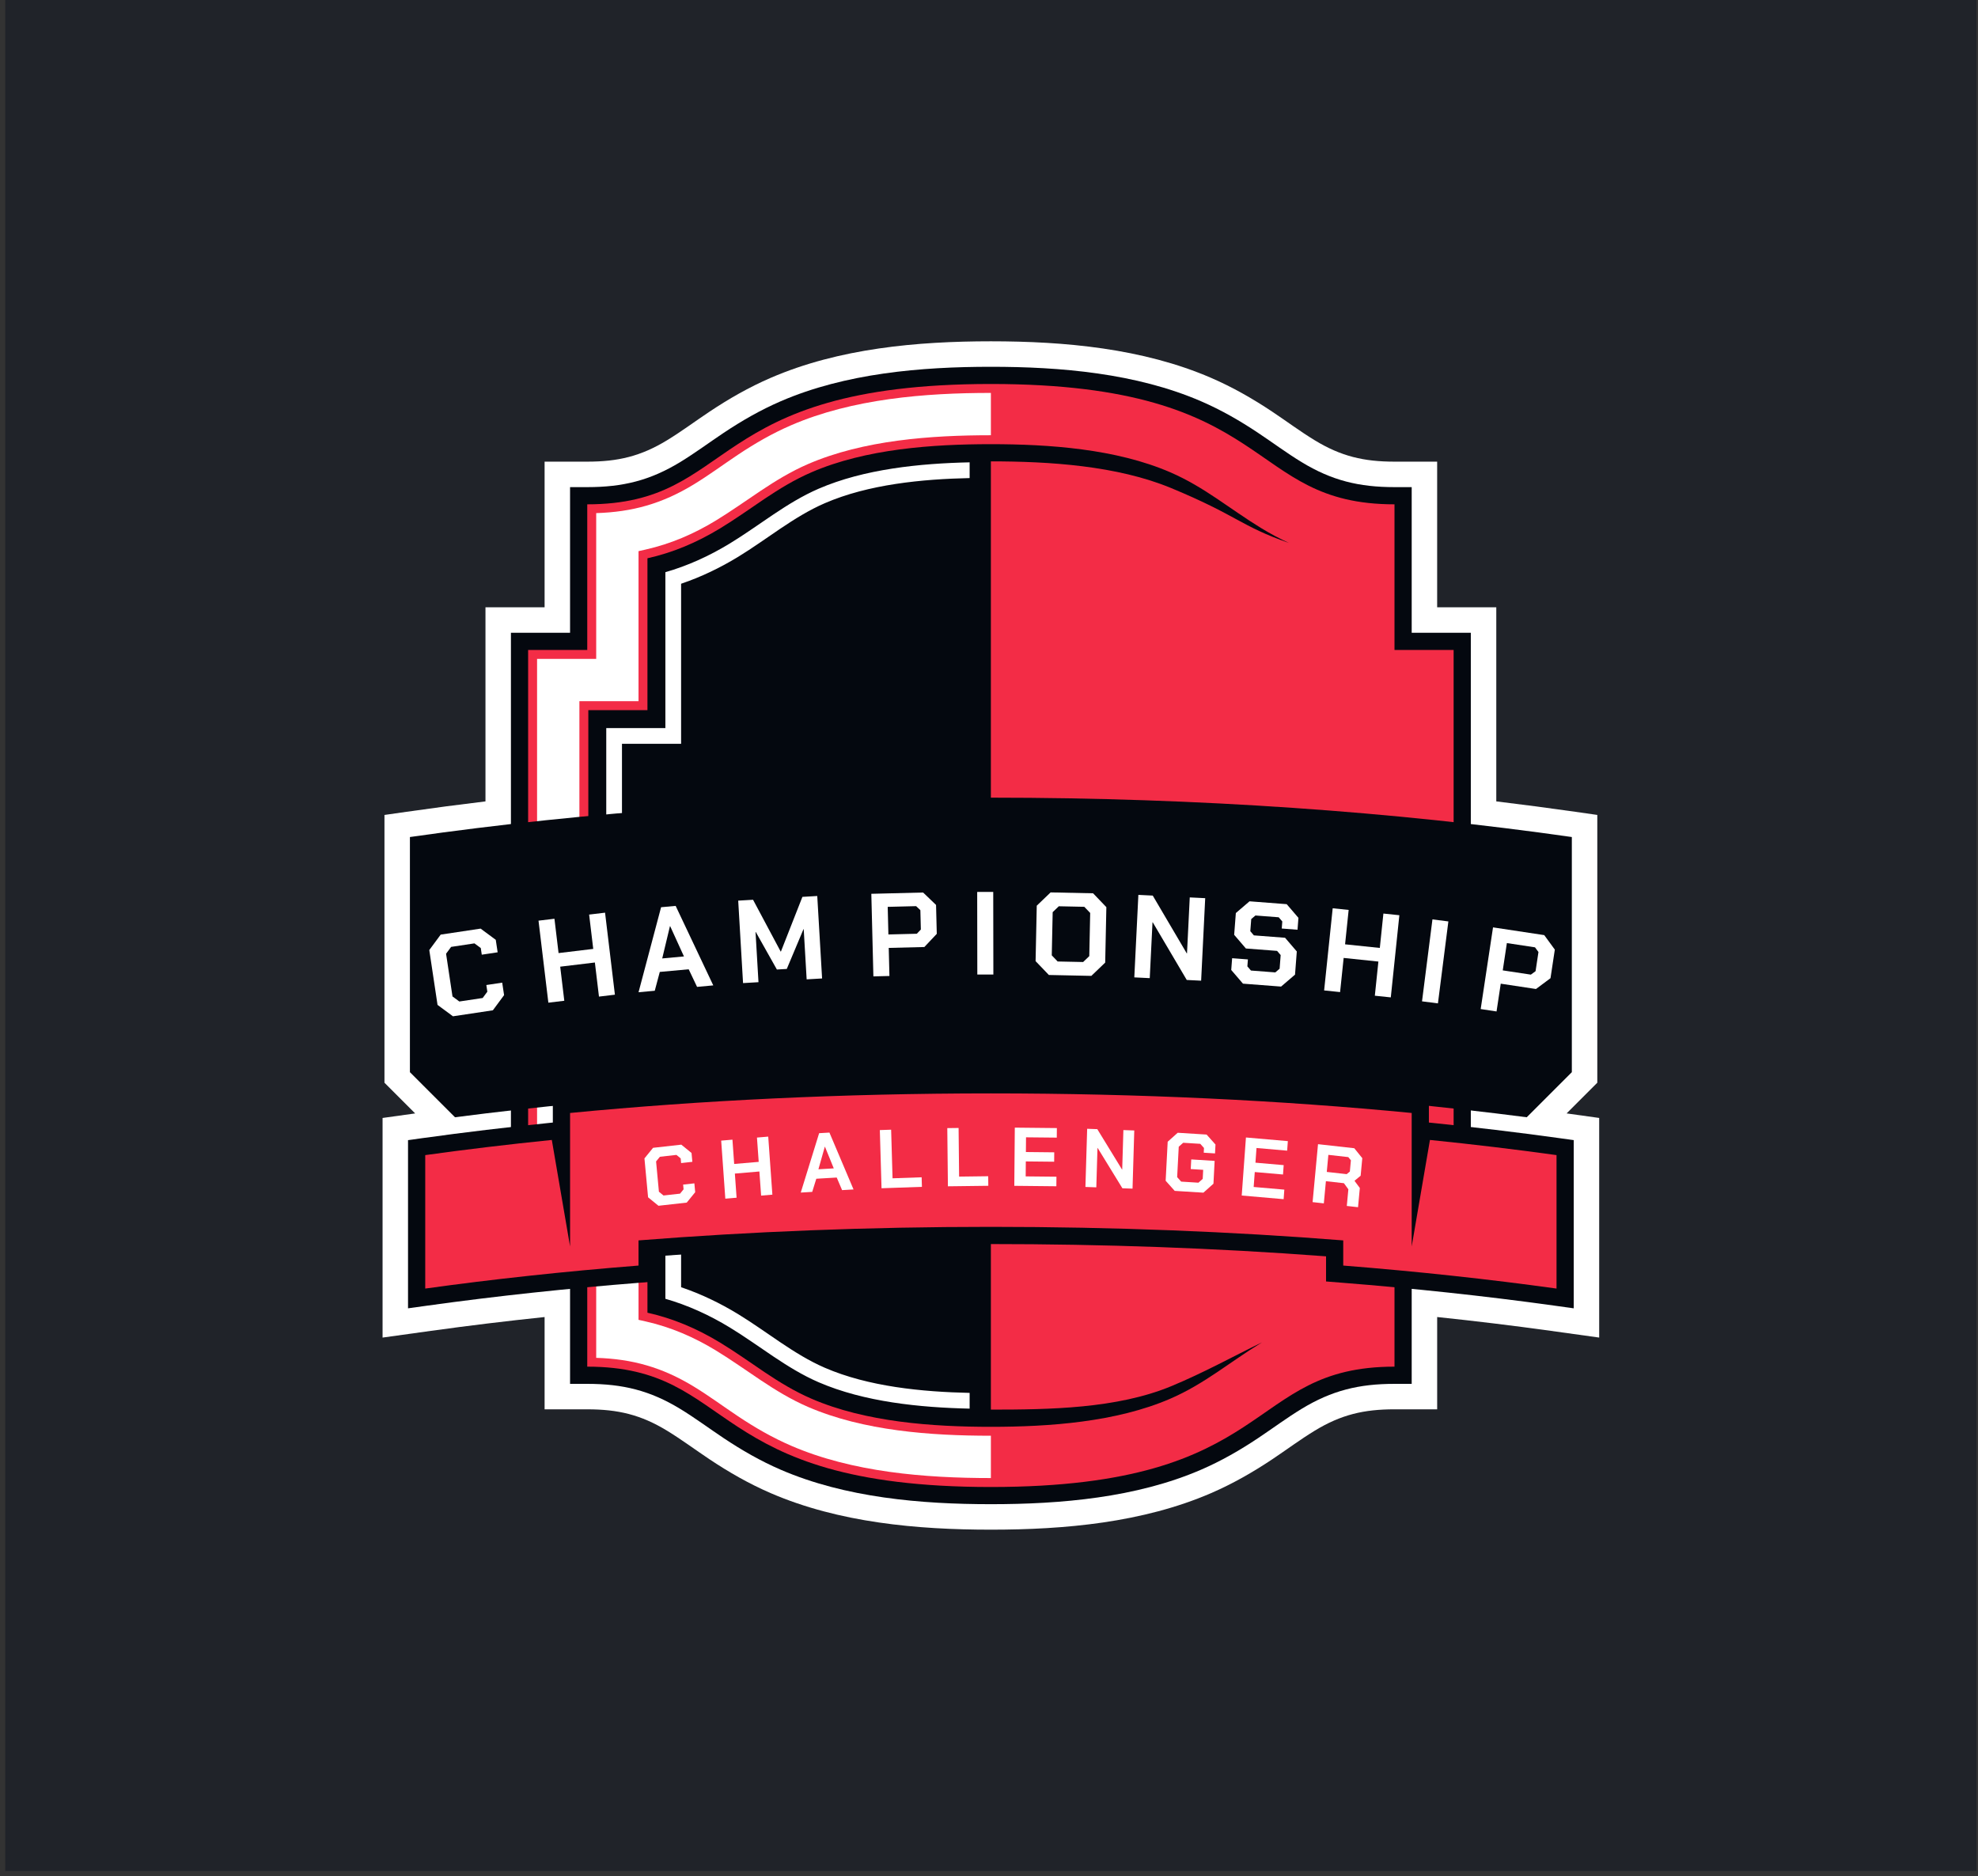
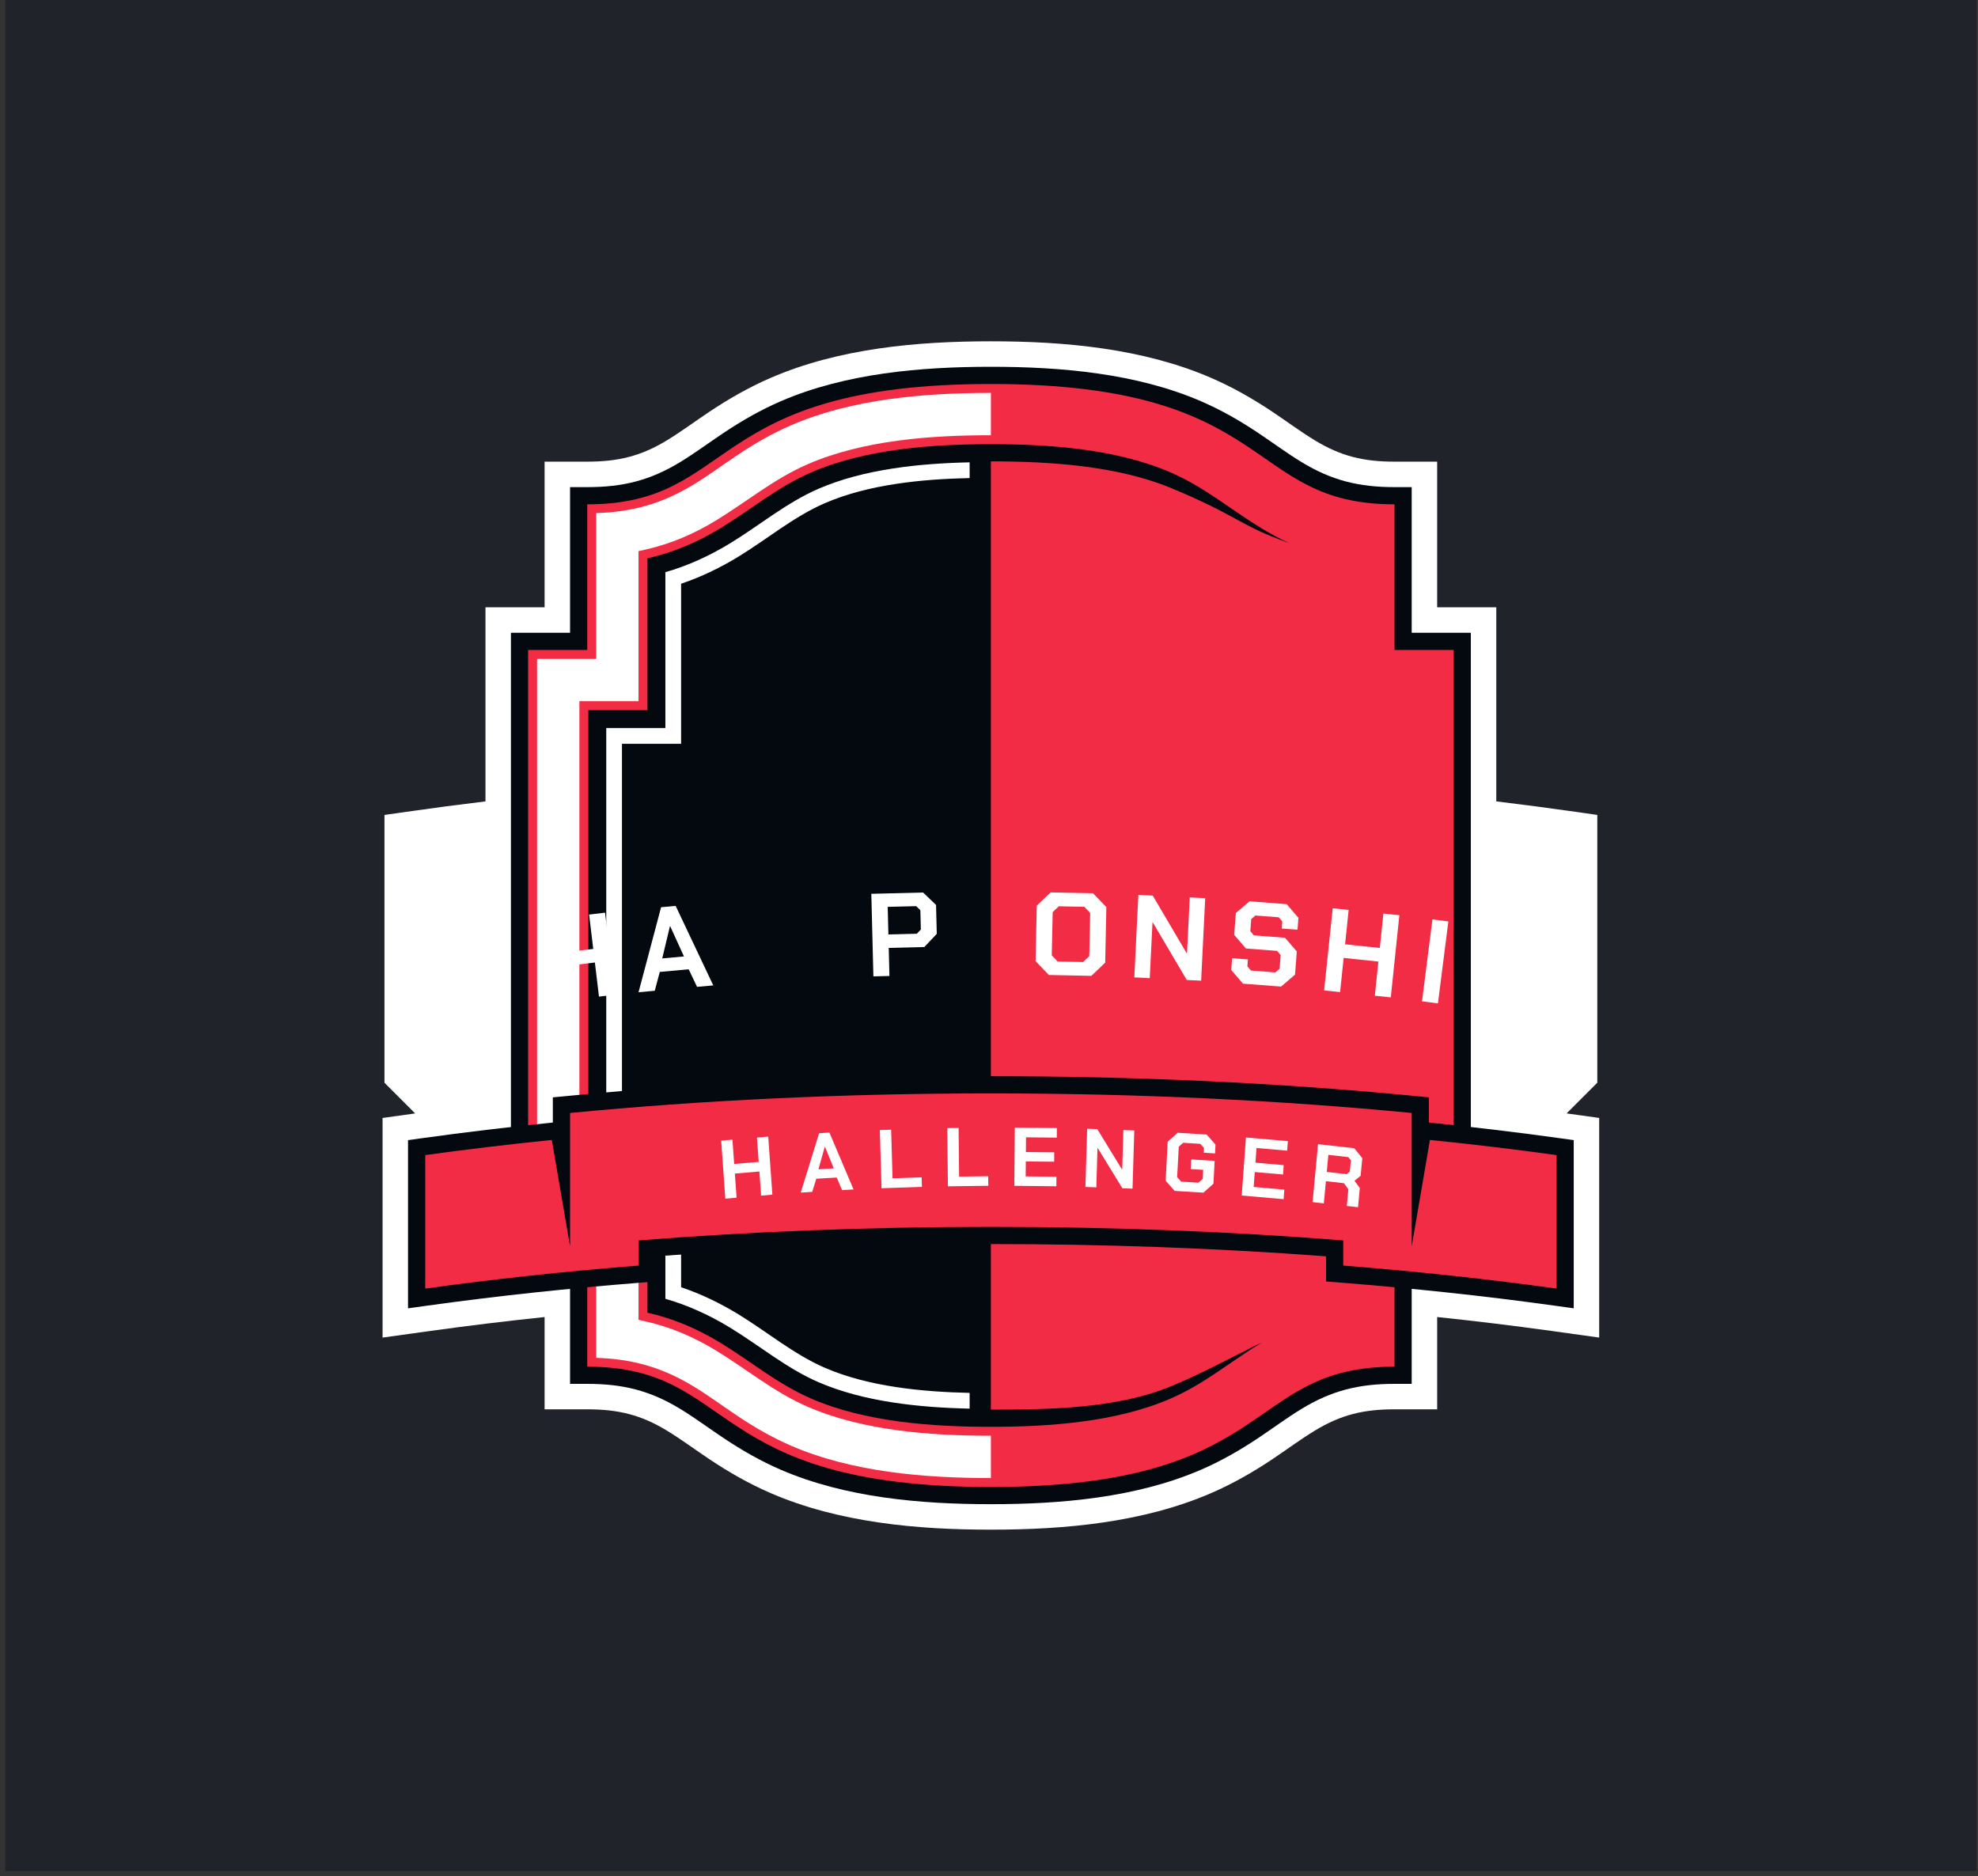
<svg xmlns="http://www.w3.org/2000/svg" width="291" height="276" viewBox="0 0 291 276" fill="none">
  <rect x="0" y="0" width="291" height="276" fill="#333333" stroke="none" />
  <rect x="0.777" width="290" height="275.245" fill="#202329" />
  <path fill-rule="evenodd" clip-rule="evenodd" d="M211.432 89.339H220.131V117.894C224.021 118.364 227.902 118.875 231.775 119.428L234.992 119.888V159.281L230.476 163.797L235.27 164.465V196.774L228.129 195.781C222.577 195.01 217.01 194.337 211.434 193.752V207.329H205.157C200.648 207.329 197.295 208.113 193.427 210.47C191.289 211.771 189.272 213.279 187.192 214.668C184.321 216.584 181.349 218.283 178.179 219.656C168.131 224.002 156.624 225.035 145.778 225.035C134.932 225.035 123.424 224.002 113.376 219.656C110.206 218.285 107.234 216.584 104.364 214.668C102.282 213.279 100.264 211.771 98.127 210.47C94.259 208.115 90.906 207.33 86.396 207.33H80.12V193.754C74.544 194.339 68.977 195.012 63.425 195.783L56.283 196.776V164.467L61.078 163.799L56.562 159.283V119.89L59.778 119.43C63.65 118.875 67.533 118.364 71.422 117.896V89.339H77.699C78.507 89.339 79.313 89.339 80.12 89.339V67.915H86.396C90.906 67.915 94.259 67.13 98.127 64.773C100.264 63.472 102.28 61.964 104.362 60.577C107.232 58.661 110.203 56.962 113.374 55.591C123.423 51.243 134.93 50.21 145.776 50.21C156.622 50.21 168.128 51.245 178.178 55.591C181.348 56.962 184.32 58.661 187.19 60.577C189.271 61.966 191.288 63.472 193.425 64.773C197.293 67.129 200.646 67.915 205.156 67.915H211.432V74.192C211.432 79.241 211.432 84.29 211.432 89.339Z" fill="white" />
  <path fill-rule="evenodd" clip-rule="evenodd" d="M207.686 93.087H216.385V182.16H207.686V203.584H205.156C199.93 203.584 195.93 204.558 191.476 207.27C189.297 208.598 187.233 210.135 185.109 211.551C182.409 213.354 179.677 214.923 176.69 216.216C167.16 220.337 156.043 221.286 145.776 221.286C135.508 221.286 124.39 220.335 114.86 216.216C111.875 214.925 109.143 213.354 106.441 211.551C104.317 210.135 102.255 208.598 100.076 207.27C95.62 204.558 91.622 203.584 86.396 203.584H83.866V182.16H75.167V93.087H77.698C79.753 93.087 81.809 93.087 83.866 93.087V71.663H86.396C91.622 71.663 95.622 70.688 100.076 67.975C102.255 66.647 104.319 65.111 106.441 63.694C109.143 61.891 111.875 60.322 114.86 59.029C124.389 54.908 135.508 53.959 145.776 53.959C156.043 53.959 167.162 54.91 176.69 59.029C179.677 60.32 182.407 61.889 185.109 63.694C187.233 65.109 189.297 66.647 191.476 67.975C195.93 70.688 199.93 71.663 205.156 71.663H207.686V74.193C207.686 80.49 207.686 86.788 207.686 93.087Z" fill="#04080F" />
  <path fill-rule="evenodd" clip-rule="evenodd" d="M205.156 74.193C205.156 81.334 205.156 88.476 205.156 95.617H213.855V179.629H205.156V201.053C182.989 201.053 188.061 218.758 145.776 218.758C103.489 218.758 108.562 201.053 86.396 201.053V179.629H77.698V95.615C80.598 95.615 83.496 95.615 86.396 95.615V74.193C108.563 74.193 103.491 56.489 145.776 56.489C188.061 56.489 182.989 74.193 205.156 74.193ZM189.622 79.87C188.266 79.249 186.915 78.528 185.556 77.7C180.955 74.898 177.212 71.659 172.171 69.481C164.198 66.032 154.34 65.344 145.776 65.344C137.21 65.344 127.352 66.032 119.381 69.481C114.342 71.659 110.599 74.898 105.998 77.7C102.44 79.865 98.95 81.299 95.252 82.132V104.473H86.553V170.775H95.252V193.116C98.95 193.949 102.44 195.383 105.998 197.548C110.599 200.35 114.342 203.587 119.381 205.768C127.352 209.216 137.212 209.904 145.776 209.904C154.34 209.904 164.198 209.216 172.171 205.768C177.21 203.589 180.953 200.35 185.556 197.548L185.682 197.472C181.323 199.589 177.142 201.926 172.299 203.932C164.325 207.234 154.382 207.373 145.776 207.373V67.873C154.38 67.873 164.325 68.499 172.299 71.801C182.076 75.849 182.441 77.368 189.622 79.87ZM196.887 170.774H204.999V168.243H196.887V170.774Z" fill="#F32C46" />
  <path fill-rule="evenodd" clip-rule="evenodd" d="M145.776 57.803C136.078 57.803 125.395 58.663 116.388 62.559C113.614 63.758 111.085 65.219 108.577 66.892C106.406 68.34 104.304 69.902 102.077 71.258C97.397 74.108 93.035 75.321 87.712 75.486V96.93H86.398C83.938 96.93 81.475 96.93 79.013 96.93V178.313H87.712V199.757C93.035 199.922 97.396 201.135 102.077 203.985C104.305 205.343 106.408 206.904 108.578 208.353C111.087 210.027 113.616 211.486 116.389 212.686C125.396 216.582 136.081 217.442 145.778 217.442V211.215C136.957 211.215 127.034 210.505 118.861 206.97C113.854 204.803 109.913 201.467 105.315 198.668C102.07 196.691 98.673 195.23 94.965 194.395L93.939 194.165V172.088H85.24V103.157H93.939V81.081L94.965 80.85C98.675 80.013 102.072 78.553 105.315 76.577C109.913 73.778 113.852 70.442 118.861 68.275C127.034 64.74 136.959 64.03 145.778 64.03V57.803H145.776Z" fill="white" />
  <path fill-rule="evenodd" clip-rule="evenodd" d="M142.759 67.905C135.281 68.063 127.102 68.896 120.386 71.801C115.667 73.843 111.68 77.2 107.314 79.86C104.294 81.699 101.146 83.134 97.782 84.097V107.001H89.083V168.242H97.782V191.149C101.147 192.111 104.294 193.546 107.314 195.385C111.682 198.043 115.667 201.402 120.386 203.442C127.102 206.347 135.28 207.18 142.759 207.339V204.808C135.62 204.657 127.78 203.882 121.39 201.118C116.838 199.149 112.86 195.798 108.628 193.221C105.99 191.613 103.221 190.282 100.311 189.289V165.712H91.612V109.532H100.311V85.954C103.223 84.961 105.99 83.628 108.628 82.023C112.858 79.447 116.836 76.094 121.39 74.125C127.779 71.361 135.618 70.587 142.759 70.435V67.905Z" fill="white" stroke="#04080F" stroke-width="0.216" stroke-miterlimit="2.613" />
-   <path fill-rule="evenodd" clip-rule="evenodd" d="M145.776 117.346C176.329 117.346 205.291 119.425 231.246 123.138V157.731L224.612 164.364C200.393 161.219 173.75 159.478 145.776 159.478C117.802 159.478 91.159 161.219 66.94 164.364L60.306 157.731V123.138C86.261 119.425 115.223 117.346 145.776 117.346Z" fill="#04080F" />
  <path fill-rule="evenodd" clip-rule="evenodd" d="M210.216 165.142L210.628 165.183C216.878 165.82 223.118 166.561 229.342 167.425L231.524 167.729V192.471L228.645 192.071C218.274 190.629 207.853 189.531 197.416 188.705L195.086 188.52V184.823C178.684 183.587 162.221 183.018 145.776 183.018C129.331 183.018 112.868 183.587 96.466 184.823V188.52L94.136 188.705C83.699 189.531 73.276 190.629 62.907 192.071L60.028 192.471V167.729L62.21 167.425C68.432 166.561 74.672 165.82 80.922 165.183L81.332 165.142V161.435L83.62 161.214C104.256 159.215 125.045 158.322 145.774 158.322C166.504 158.322 187.293 159.215 207.929 161.214L210.216 161.435V165.142Z" fill="#04080F" />
  <path fill-rule="evenodd" clip-rule="evenodd" d="M145.776 160.853C167.608 160.853 188.484 161.874 207.686 163.733V183.366L210.371 167.701C216.78 168.352 222.997 169.098 228.994 169.931V189.565C219.095 188.189 208.594 187.051 197.616 186.181V182.48C181.263 181.185 163.847 180.486 145.778 180.486C127.709 180.486 110.292 181.184 93.937 182.48V186.181C82.958 187.051 72.459 188.189 62.56 189.565V169.931C68.555 169.098 74.772 168.352 81.182 167.701L83.868 183.366V163.733C103.068 161.874 123.942 160.853 145.776 160.853Z" fill="#F32C46" />
  <path d="M64.369 147.834L63.156 139.765L64.834 137.494L70.705 136.611L72.936 138.26L73.213 140.096L70.878 140.447L70.731 139.469L69.802 138.783L66.369 139.3L65.625 140.307L66.57 146.59L67.577 147.334L71.01 146.818L71.696 145.889L71.549 144.911L73.883 144.56L74.16 146.397L72.511 148.628L66.64 149.511L64.369 147.834Z" fill="white" />
  <path d="M79.225 135.441L81.569 135.16L82.175 140.21L87.277 139.597L86.671 134.547L89.015 134.266L90.464 146.331L88.12 146.613L87.518 141.597L82.416 142.21L83.018 147.225L80.674 147.507L79.225 135.441Z" fill="white" />
  <path d="M97.258 133.465L99.401 133.268L104.936 144.964L102.551 145.183L101.32 142.593L97.067 142.983L96.327 145.753L93.941 145.972L97.258 133.465ZM100.623 140.705L98.594 136.254L98.56 136.257L97.425 140.998L100.623 140.705Z" fill="white" />
-   <path d="M108.604 132.495L110.788 132.367L114.852 139.988L114.887 139.986L118.049 131.941L120.233 131.813L120.945 143.944L118.674 144.077L118.241 136.694L118.207 136.696L115.75 142.544L114.294 142.63L111.188 137.108L111.153 137.11L111.586 144.493L109.316 144.626L108.604 132.495Z" fill="white" />
  <path d="M128.188 131.491L135.807 131.301L137.71 133.128L137.817 137.38L135.99 139.319L130.749 139.45L130.852 143.58L128.492 143.639L128.188 131.491ZM134.882 137.367L135.474 136.744L135.403 133.898L134.78 133.306L130.598 133.41L130.699 137.471L134.882 137.367Z" fill="white" />
-   <path d="M143.762 131.218L146.123 131.214L146.142 143.366L143.781 143.37L143.762 131.218Z" fill="white" />
  <path d="M152.354 141.395L152.526 133.238L154.564 131.284L160.813 131.416L162.766 133.454L162.594 141.611L160.556 143.565L154.308 143.433L152.354 141.395ZM159.349 141.526L160.253 140.659L160.387 134.307L159.52 133.403L155.771 133.324L154.868 134.19L154.734 140.543L155.6 141.447L159.349 141.526Z" fill="white" />
  <path d="M167.475 131.649L169.591 131.753L174.595 140.256L174.629 140.257L175.035 132.021L177.307 132.133L176.709 144.271L174.593 144.166L169.588 135.681L169.554 135.68L169.149 143.898L166.877 143.786L167.475 131.649Z" fill="white" />
  <path d="M181.137 142.696L181.27 140.965L183.59 141.143L183.511 142.164L184.039 142.779L187.622 143.054L188.255 142.511L188.409 140.503L187.882 139.888L183.295 139.536L181.569 137.523L181.815 134.321L183.827 132.595L189.297 133.015L191.023 135.027L190.889 136.776L188.57 136.598L188.649 135.559L188.122 134.944L184.695 134.681L184.08 135.209L183.943 136.991L184.47 137.606L189.057 137.958L190.783 139.971L190.522 143.381L188.471 145.139L182.863 144.709L181.137 142.696Z" fill="white" />
  <path d="M196.064 133.618L198.412 133.863L197.885 138.922L202.996 139.455L203.523 134.396L205.871 134.641L204.611 146.727L202.263 146.482L202.787 141.458L197.676 140.925L197.152 145.949L194.804 145.705L196.064 133.618Z" fill="white" />
  <path d="M210.739 135.256L213.081 135.554L211.547 147.609L209.205 147.311L210.739 135.256Z" fill="white" />
  <path d="M219.651 136.429L227.186 137.568L228.743 139.7L228.107 143.905L225.97 145.496L220.787 144.713L220.169 148.798L217.835 148.445L219.651 136.429ZM225.219 143.381L225.911 142.871L226.336 140.056L225.826 139.364L221.689 138.739L221.082 142.756L225.219 143.381Z" fill="white" />
-   <path d="M95.345 176.14L94.81 170.416L96.077 168.859L100.234 168.394L101.736 169.616L101.858 170.919L100.205 171.104L100.14 170.41L99.515 169.902L97.084 170.174L96.522 170.864L96.939 175.321L97.617 175.873L100.048 175.601L100.566 174.965L100.501 174.271L102.154 174.086L102.276 175.389L101.031 176.918L96.874 177.384L95.345 176.14Z" fill="white" />
  <path d="M106.099 167.801L107.756 167.659L108.011 171.234L111.619 170.926L111.363 167.351L113.021 167.21L113.63 175.75L111.973 175.891L111.72 172.341L108.112 172.649L108.366 176.199L106.708 176.341L106.099 167.801Z" fill="white" />
  <path d="M120.51 166.706L122.024 166.617L125.571 174.984L123.887 175.083L123.097 173.231L120.094 173.408L119.491 175.342L117.806 175.442L120.51 166.706ZM122.663 171.884L121.368 168.702L121.343 168.703L120.405 172.017L122.663 171.884Z" fill="white" />
  <path d="M129.439 166.25L131.102 166.192L131.311 173.344L135.59 173.194L135.631 174.6L129.69 174.808L129.439 166.25Z" fill="white" />
  <path d="M139.364 165.96L141.027 165.939L141.103 173.094L145.383 173.039L145.398 174.446L139.455 174.521L139.364 165.96Z" fill="white" />
  <path d="M149.296 165.89L155.485 165.954L155.472 167.36L150.947 167.314L150.928 169.478L155.099 169.522L155.087 170.904L150.916 170.86L150.897 173.062L155.423 173.109L155.41 174.515L149.222 174.451L149.296 165.89Z" fill="white" />
  <path d="M159.942 166.058L161.433 166.112L165.073 172.055L165.097 172.056L165.271 166.249L166.872 166.307L166.616 174.864L165.125 174.811L161.485 168.879L161.46 168.878L161.287 174.673L159.685 174.616L159.942 166.058Z" fill="white" />
  <path d="M171.489 173.702L171.788 167.962L173.264 166.644L177.513 166.909L178.82 168.375L178.752 169.682L177.092 169.578L177.128 168.882L176.584 168.272L174.07 168.116L173.415 168.7L173.182 173.171L173.773 173.832L176.312 173.99L176.941 173.429L177.01 172.098L175.179 171.984L175.253 170.567L178.695 170.781L178.521 174.14L177.044 175.457L172.82 175.194L171.489 173.702Z" fill="white" />
  <path d="M183.301 167.339L189.466 167.875L189.364 169.278L184.856 168.886L184.699 171.045L188.854 171.406L188.754 172.785L184.599 172.423L184.439 174.619L188.948 175.011L188.846 176.414L182.68 175.878L183.301 167.339Z" fill="white" />
  <path d="M200.056 174.77L199.792 177.596L198.139 177.411L198.368 174.963L197.715 174.065L195.065 173.769L194.76 177.032L193.107 176.847L193.904 168.323L199.24 168.92L200.418 170.381L200.176 172.963L199.271 173.71L200.056 174.77ZM195.193 172.405L198.122 172.733L198.587 172.354L198.742 170.698L198.357 170.224L195.427 169.896L195.193 172.405Z" fill="white" />
</svg>